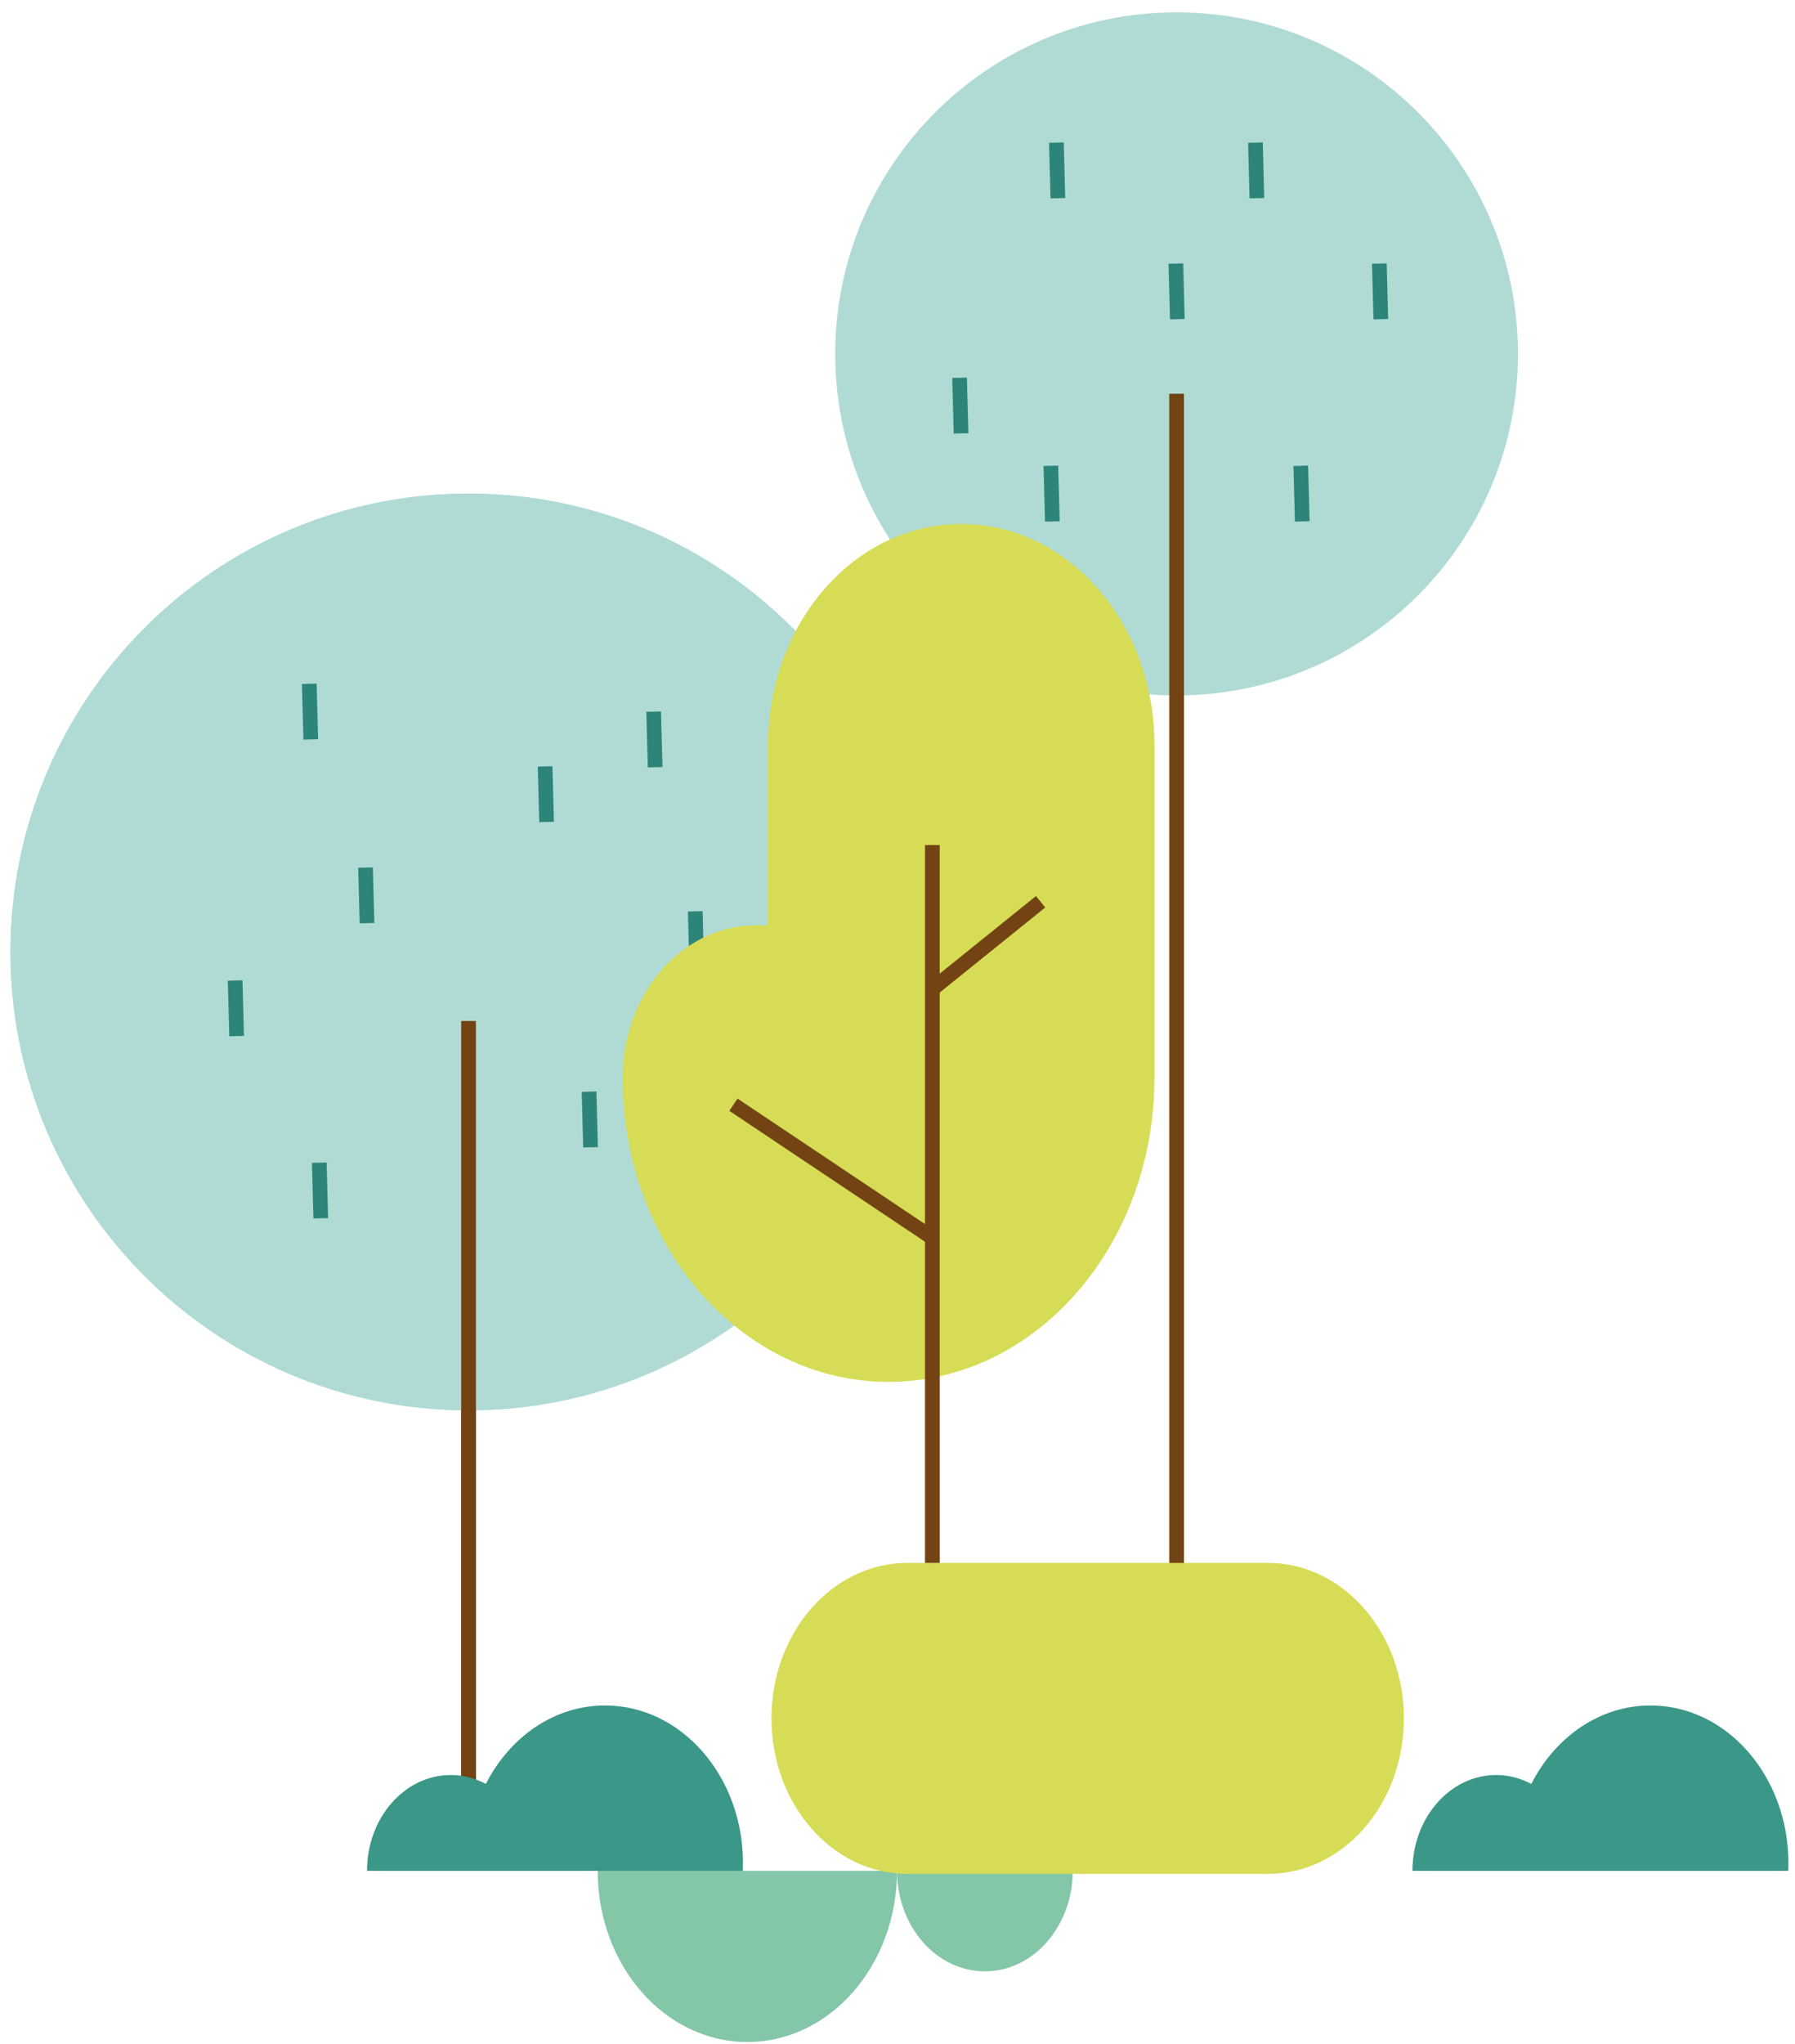
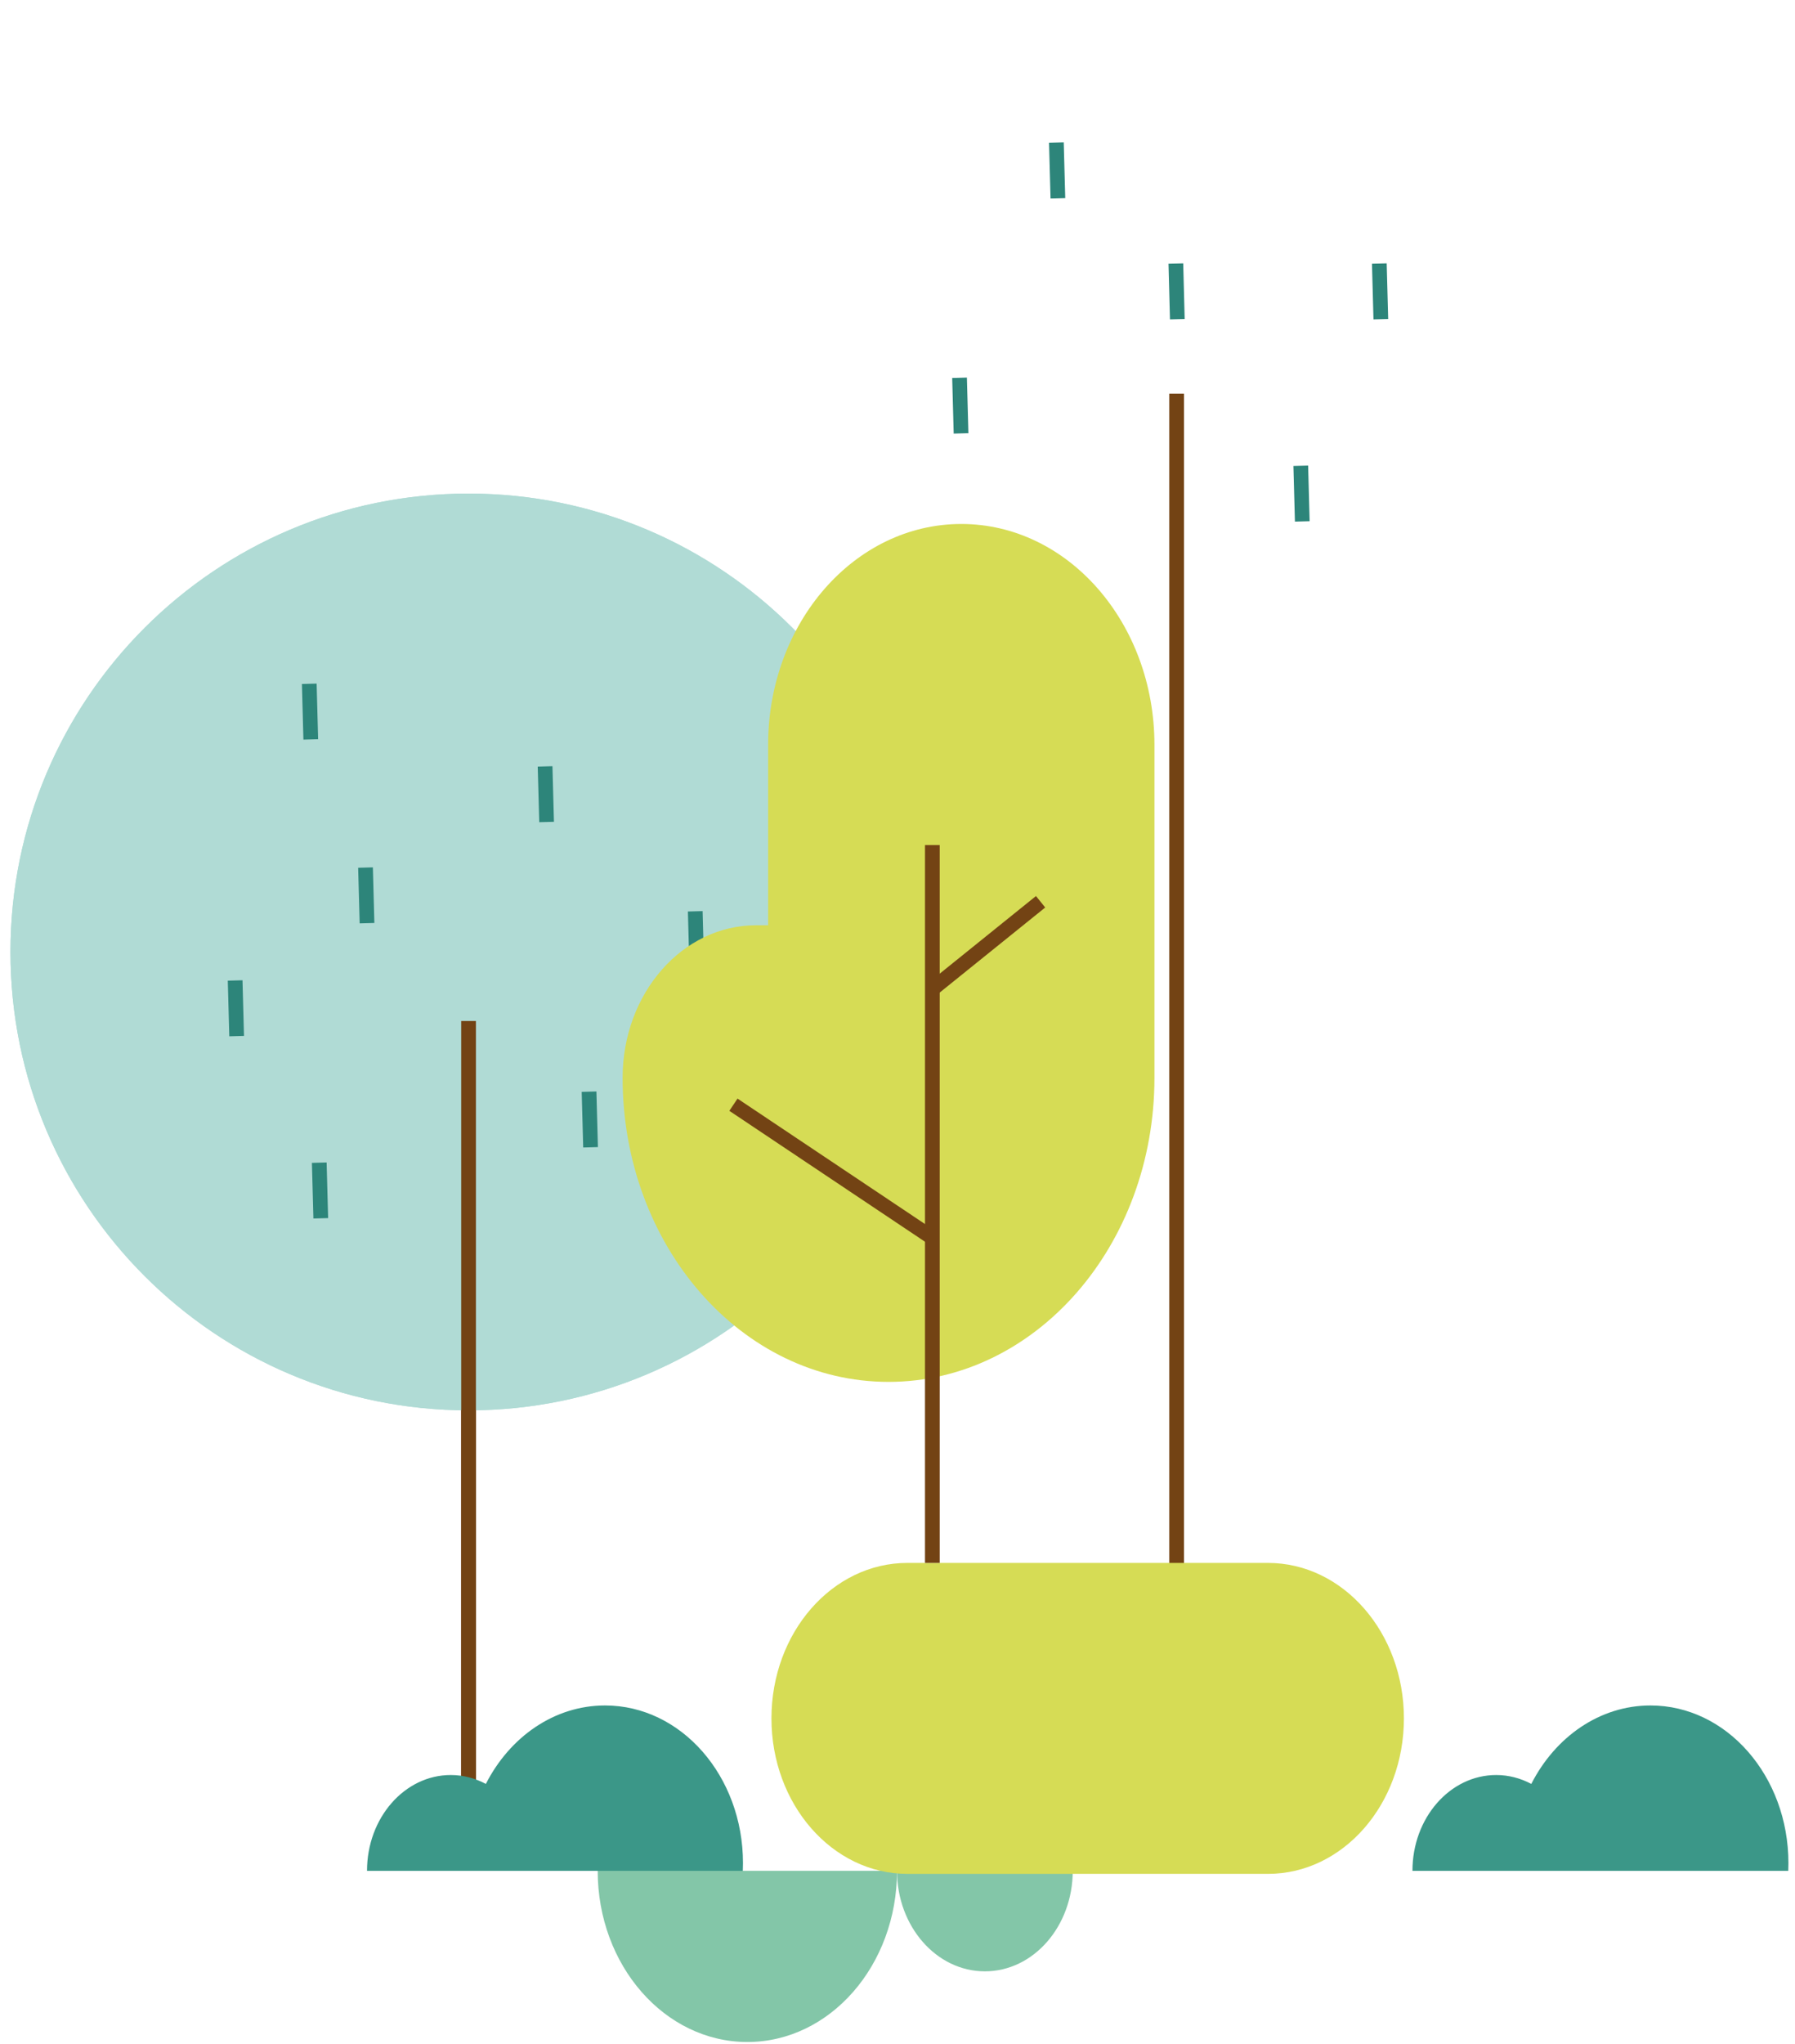
<svg xmlns="http://www.w3.org/2000/svg" version="1.1" id="Warstwa_1" x="0px" y="0px" width="290px" height="330px" viewBox="0 0 290 330" enable-background="new 0 0 290 330" xml:space="preserve">
  <g>
    <path fill="#83C6A8" d="M120.742,329.698c13.354,0,24.18-12.373,24.18-27.637H96.563   C96.563,317.325,107.389,329.698,120.742,329.698z" />
    <path fill="#83C6A8" d="M159.118,318.289c7.84,0,14.195-7.266,14.195-16.228h-28.392   C144.921,311.023,151.278,318.289,159.118,318.289z" />
  </g>
  <path fill="#3B9788" d="M288.938,300.831c0-14.066-9.977-25.47-22.281-25.47c-8.221,0-15.398,5.093-19.26,12.666  c-1.725-0.912-3.641-1.436-5.666-1.436c-7.475,0-13.535,6.925-13.535,15.47h60.715C288.929,301.653,288.938,301.242,288.938,300.831  z" />
  <g>
    <g>
      <path fill="#B0DBD5" d="M149.702,153.704c0,40.875-33.134,74.01-74.002,74.01c-40.875,0-74.01-33.135-74.01-74.01    s33.135-74.01,74.01-74.01C116.568,79.694,149.702,112.829,149.702,153.704z" />
-       <path fill="#B0DBD5" d="M245.241,57.138c0,30.462-24.693,55.148-55.148,55.148c-30.461,0-55.155-24.687-55.155-55.148    c0-30.455,24.694-55.148,55.155-55.148C220.548,1.99,245.241,26.683,245.241,57.138z" />
      <line fill="none" stroke="#734314" stroke-width="2.377" stroke-miterlimit="10" x1="75.7" y1="164.851" x2="75.7" y2="302.061" />
      <line fill="none" stroke="#734314" stroke-width="2.377" stroke-miterlimit="10" x1="190.093" y1="63.577" x2="190.093" y2="302.061" />
      <line fill="none" stroke="#2D857A" stroke-width="2.377" stroke-miterlimit="10" x1="49.966" y1="110.404" x2="50.208" y2="119.388" />
      <line fill="none" stroke="#2D857A" stroke-width="2.377" stroke-miterlimit="10" x1="88.065" y1="123.74" x2="88.308" y2="132.717" />
      <line fill="none" stroke="#2D857A" stroke-width="2.377" stroke-miterlimit="10" x1="105.606" y1="114.896" x2="105.848" y2="123.877" />
      <line fill="none" stroke="#2D857A" stroke-width="2.377" stroke-miterlimit="10" x1="170.669" y1="23.024" x2="170.913" y2="32.004" />
      <line fill="none" stroke="#2D857A" stroke-width="2.377" stroke-miterlimit="10" x1="210.153" y1="75.206" x2="210.396" y2="84.186" />
      <line fill="none" stroke="#2D857A" stroke-width="2.377" stroke-miterlimit="10" x1="189.972" y1="42.558" x2="190.208" y2="51.536" />
      <line fill="none" stroke="#2D857A" stroke-width="2.377" stroke-miterlimit="10" x1="222.845" y1="42.558" x2="223.087" y2="51.536" />
      <line fill="none" stroke="#2D857A" stroke-width="2.377" stroke-miterlimit="10" x1="155.024" y1="60.993" x2="155.267" y2="69.976" />
-       <line fill="none" stroke="#2D857A" stroke-width="2.377" stroke-miterlimit="10" x1="202.829" y1="23.024" x2="203.065" y2="32.004" />
-       <line fill="none" stroke="#2D857A" stroke-width="2.377" stroke-miterlimit="10" x1="169.776" y1="75.206" x2="170.019" y2="84.186" />
      <line fill="none" stroke="#2D857A" stroke-width="2.377" stroke-miterlimit="10" x1="59.052" y1="140.075" x2="59.295" y2="149.052" />
      <line fill="none" stroke="#2D857A" stroke-width="2.377" stroke-miterlimit="10" x1="37.99" y1="158.304" x2="38.232" y2="167.288" />
-       <line fill="none" stroke="#2D857A" stroke-width="2.377" stroke-miterlimit="10" x1="95.167" y1="176.259" x2="95.41" y2="185.24" />
      <line fill="none" stroke="#2D857A" stroke-width="2.377" stroke-miterlimit="10" x1="112.325" y1="147.138" x2="112.567" y2="156.116" />
      <line fill="none" stroke="#2D857A" stroke-width="2.377" stroke-miterlimit="10" x1="51.581" y1="187.722" x2="51.823" y2="196.703" />
    </g>
    <path fill="#B0DBD5" d="M149.702,153.704c0,40.875-33.134,74.01-74.002,74.01c-40.875,0-74.01-33.135-74.01-74.01   s33.135-74.01,74.01-74.01C116.568,79.694,149.702,112.829,149.702,153.704z" />
    <line fill="none" stroke="#734314" stroke-width="2.377" stroke-miterlimit="10" x1="75.7" y1="164.851" x2="75.7" y2="302.061" />
    <line fill="none" stroke="#2D857A" stroke-width="2.377" stroke-miterlimit="10" x1="49.966" y1="110.404" x2="50.208" y2="119.388" />
    <line fill="none" stroke="#2D857A" stroke-width="2.377" stroke-miterlimit="10" x1="88.065" y1="123.74" x2="88.308" y2="132.717" />
-     <line fill="none" stroke="#2D857A" stroke-width="2.377" stroke-miterlimit="10" x1="105.606" y1="114.896" x2="105.848" y2="123.877" />
    <line fill="none" stroke="#2D857A" stroke-width="2.377" stroke-miterlimit="10" x1="59.052" y1="140.075" x2="59.295" y2="149.052" />
    <line fill="none" stroke="#2D857A" stroke-width="2.377" stroke-miterlimit="10" x1="37.99" y1="158.304" x2="38.232" y2="167.288" />
    <line fill="none" stroke="#2D857A" stroke-width="2.377" stroke-miterlimit="10" x1="95.167" y1="176.259" x2="95.41" y2="185.24" />
    <line fill="none" stroke="#2D857A" stroke-width="2.377" stroke-miterlimit="10" x1="112.325" y1="147.138" x2="112.567" y2="156.116" />
    <line fill="none" stroke="#2D857A" stroke-width="2.377" stroke-miterlimit="10" x1="51.581" y1="187.722" x2="51.823" y2="196.703" />
  </g>
  <path fill="#3B9788" d="M120.037,300.831c0-14.066-9.978-25.47-22.283-25.47c-8.221,0-15.397,5.093-19.259,12.666  c-1.725-0.912-3.641-1.436-5.666-1.436c-7.474,0-13.533,6.925-13.533,15.47h60.714C120.026,301.653,120.037,301.242,120.037,300.831  z" />
  <g>
    <path fill="#D6DC55" d="M204.853,302.552h-58.256c-12.127,0-21.961-11.236-21.961-25.104l0,0c0-13.861,9.834-25.102,21.961-25.102   h58.256c12.127,0,21.963,11.24,21.963,25.102l0,0C226.815,291.316,216.979,302.552,204.853,302.552z" />
    <g>
      <path fill="#D6DC55" d="M124.097,120.269v29.127h-1.967c-11.899,0-21.541,11.018-21.541,24.619l0,0    c0,27.124,19.245,49.114,42.978,49.102l0,0c23.719-0.01,42.946-21.99,42.946-49.102v-53.746c0-19.701-13.971-35.669-31.207-35.669    l0,0C138.071,84.6,124.097,100.568,124.097,120.269z" />
      <g>
        <line fill="none" stroke="#734314" stroke-width="2.377" stroke-miterlimit="10" x1="150.63" y1="136.442" x2="150.63" y2="252.347" />
        <line fill="none" stroke="#734314" stroke-width="2.377" stroke-miterlimit="10" x1="118.493" y1="178.365" x2="150.63" y2="199.853" />
        <line fill="none" stroke="#734314" stroke-width="2.377" stroke-miterlimit="10" x1="168.118" y1="145.597" x2="150.63" y2="159.689" />
      </g>
    </g>
  </g>
</svg>